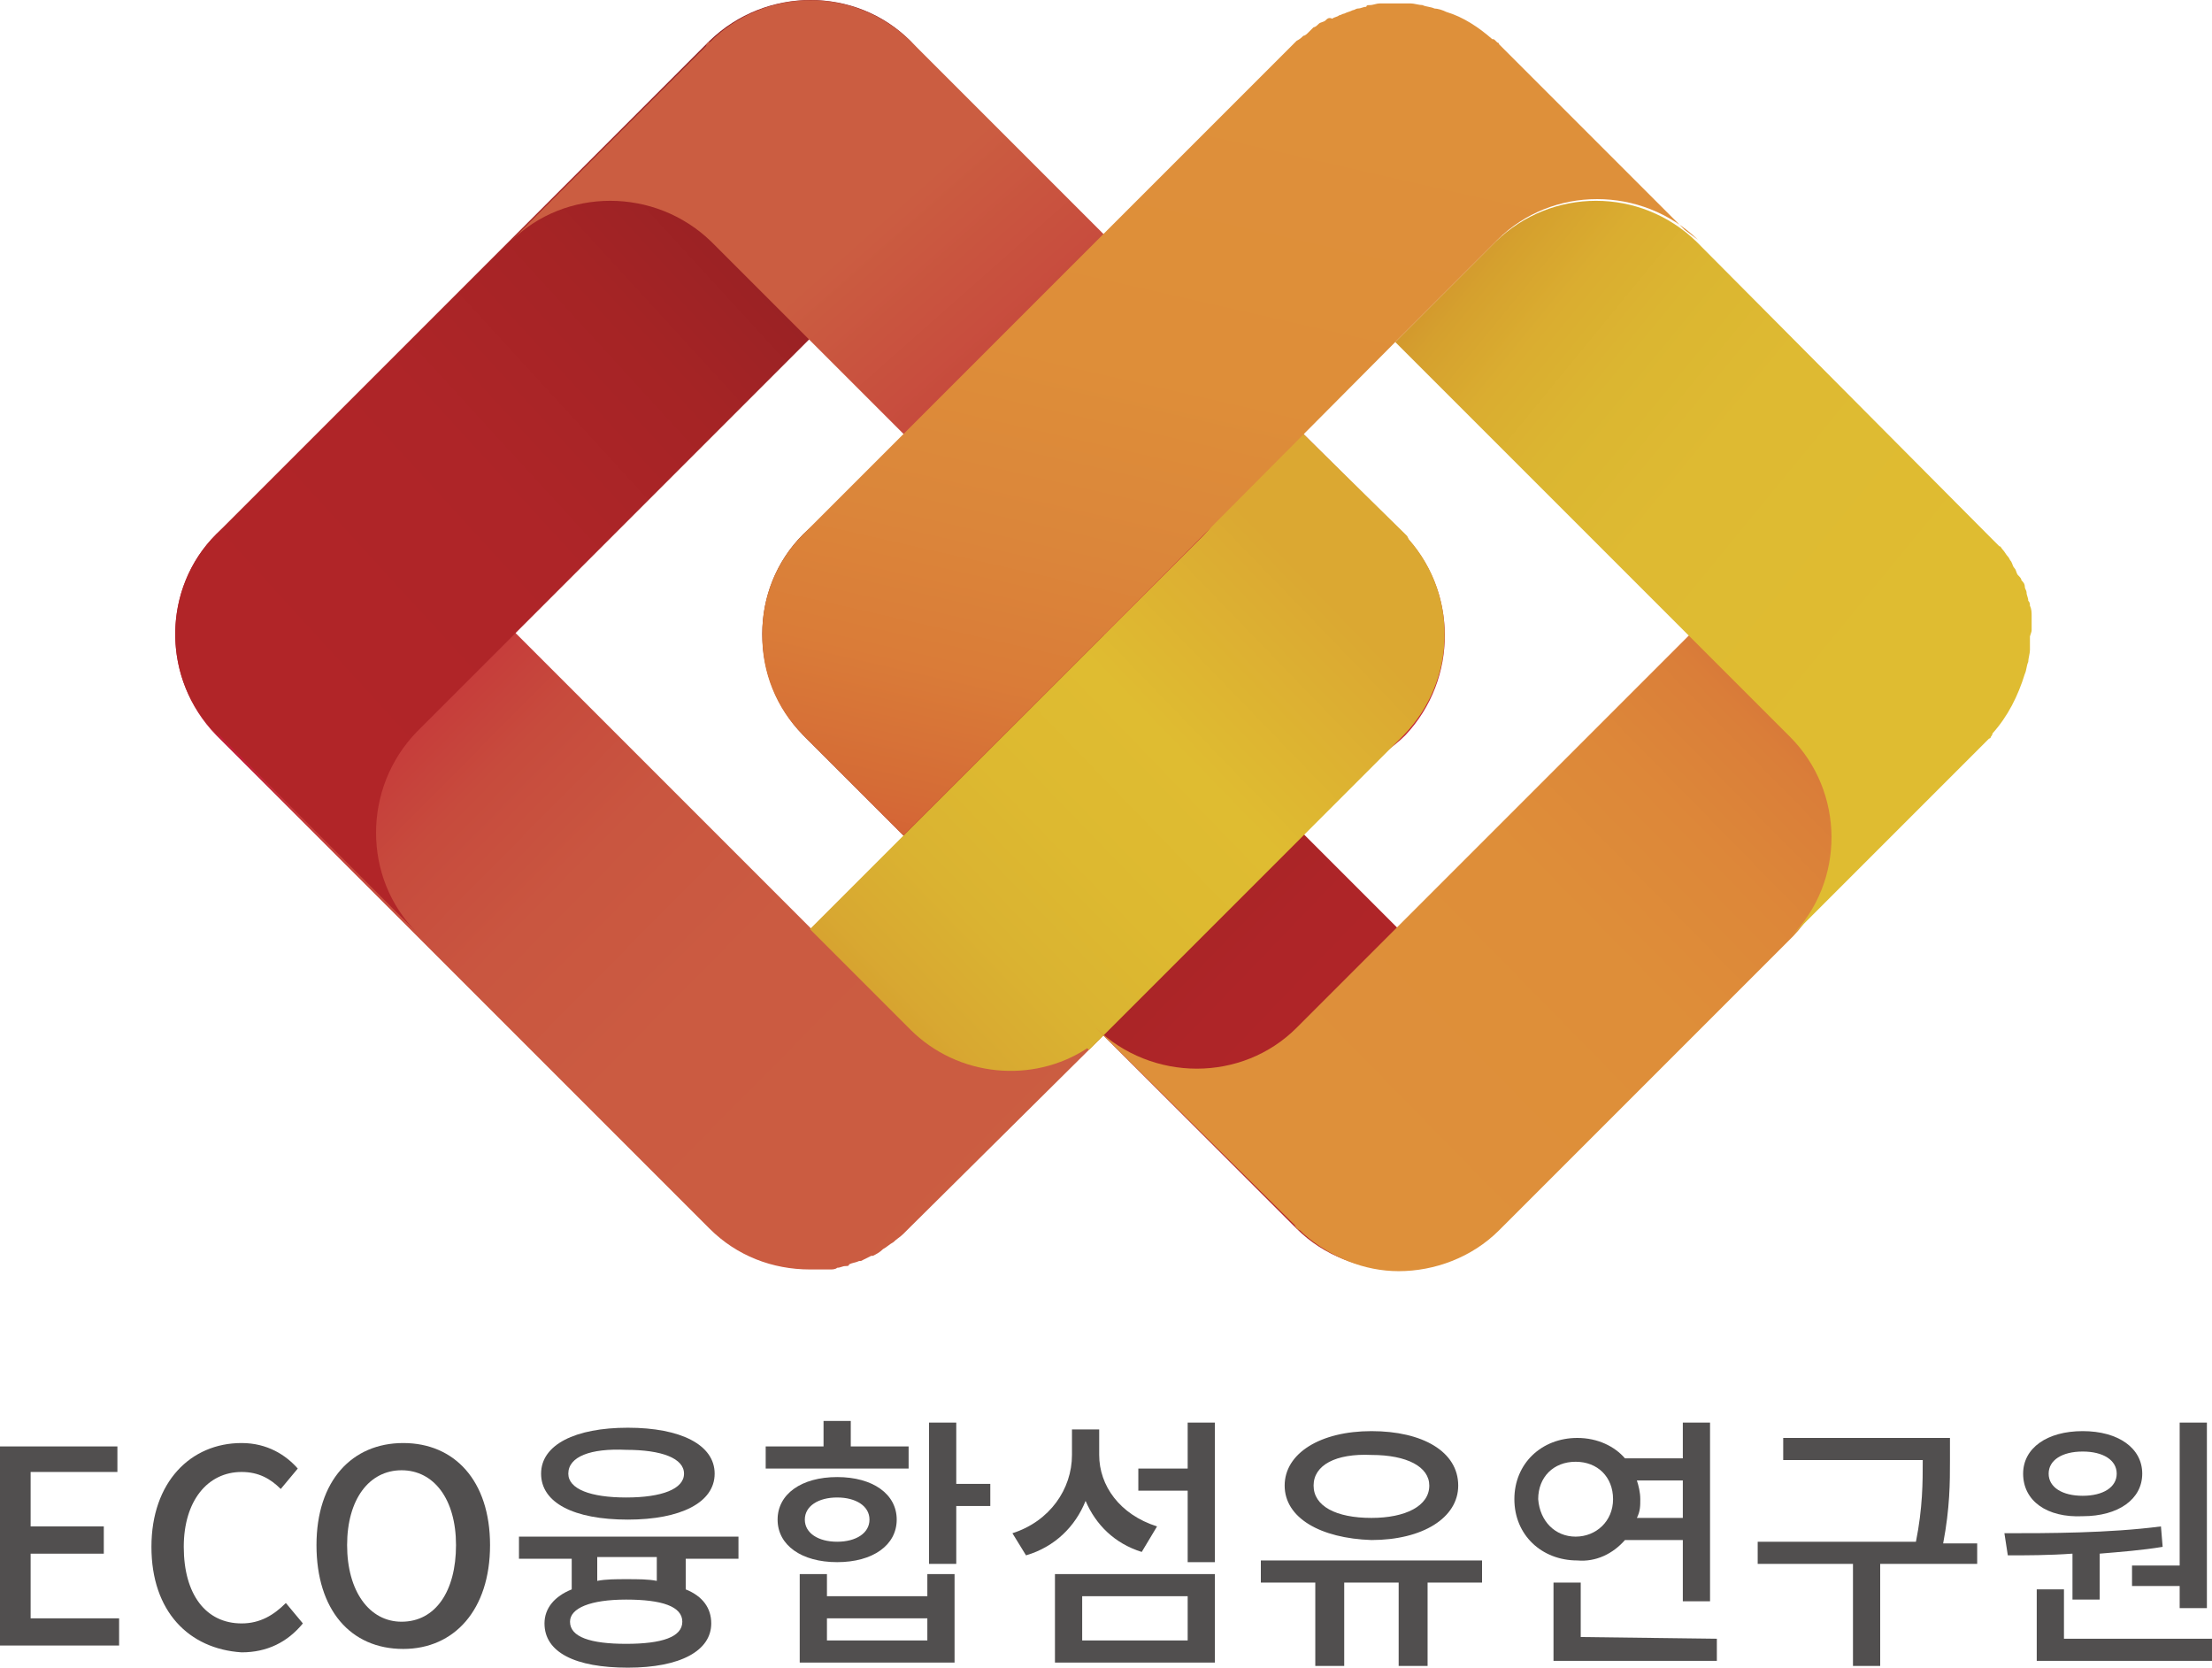
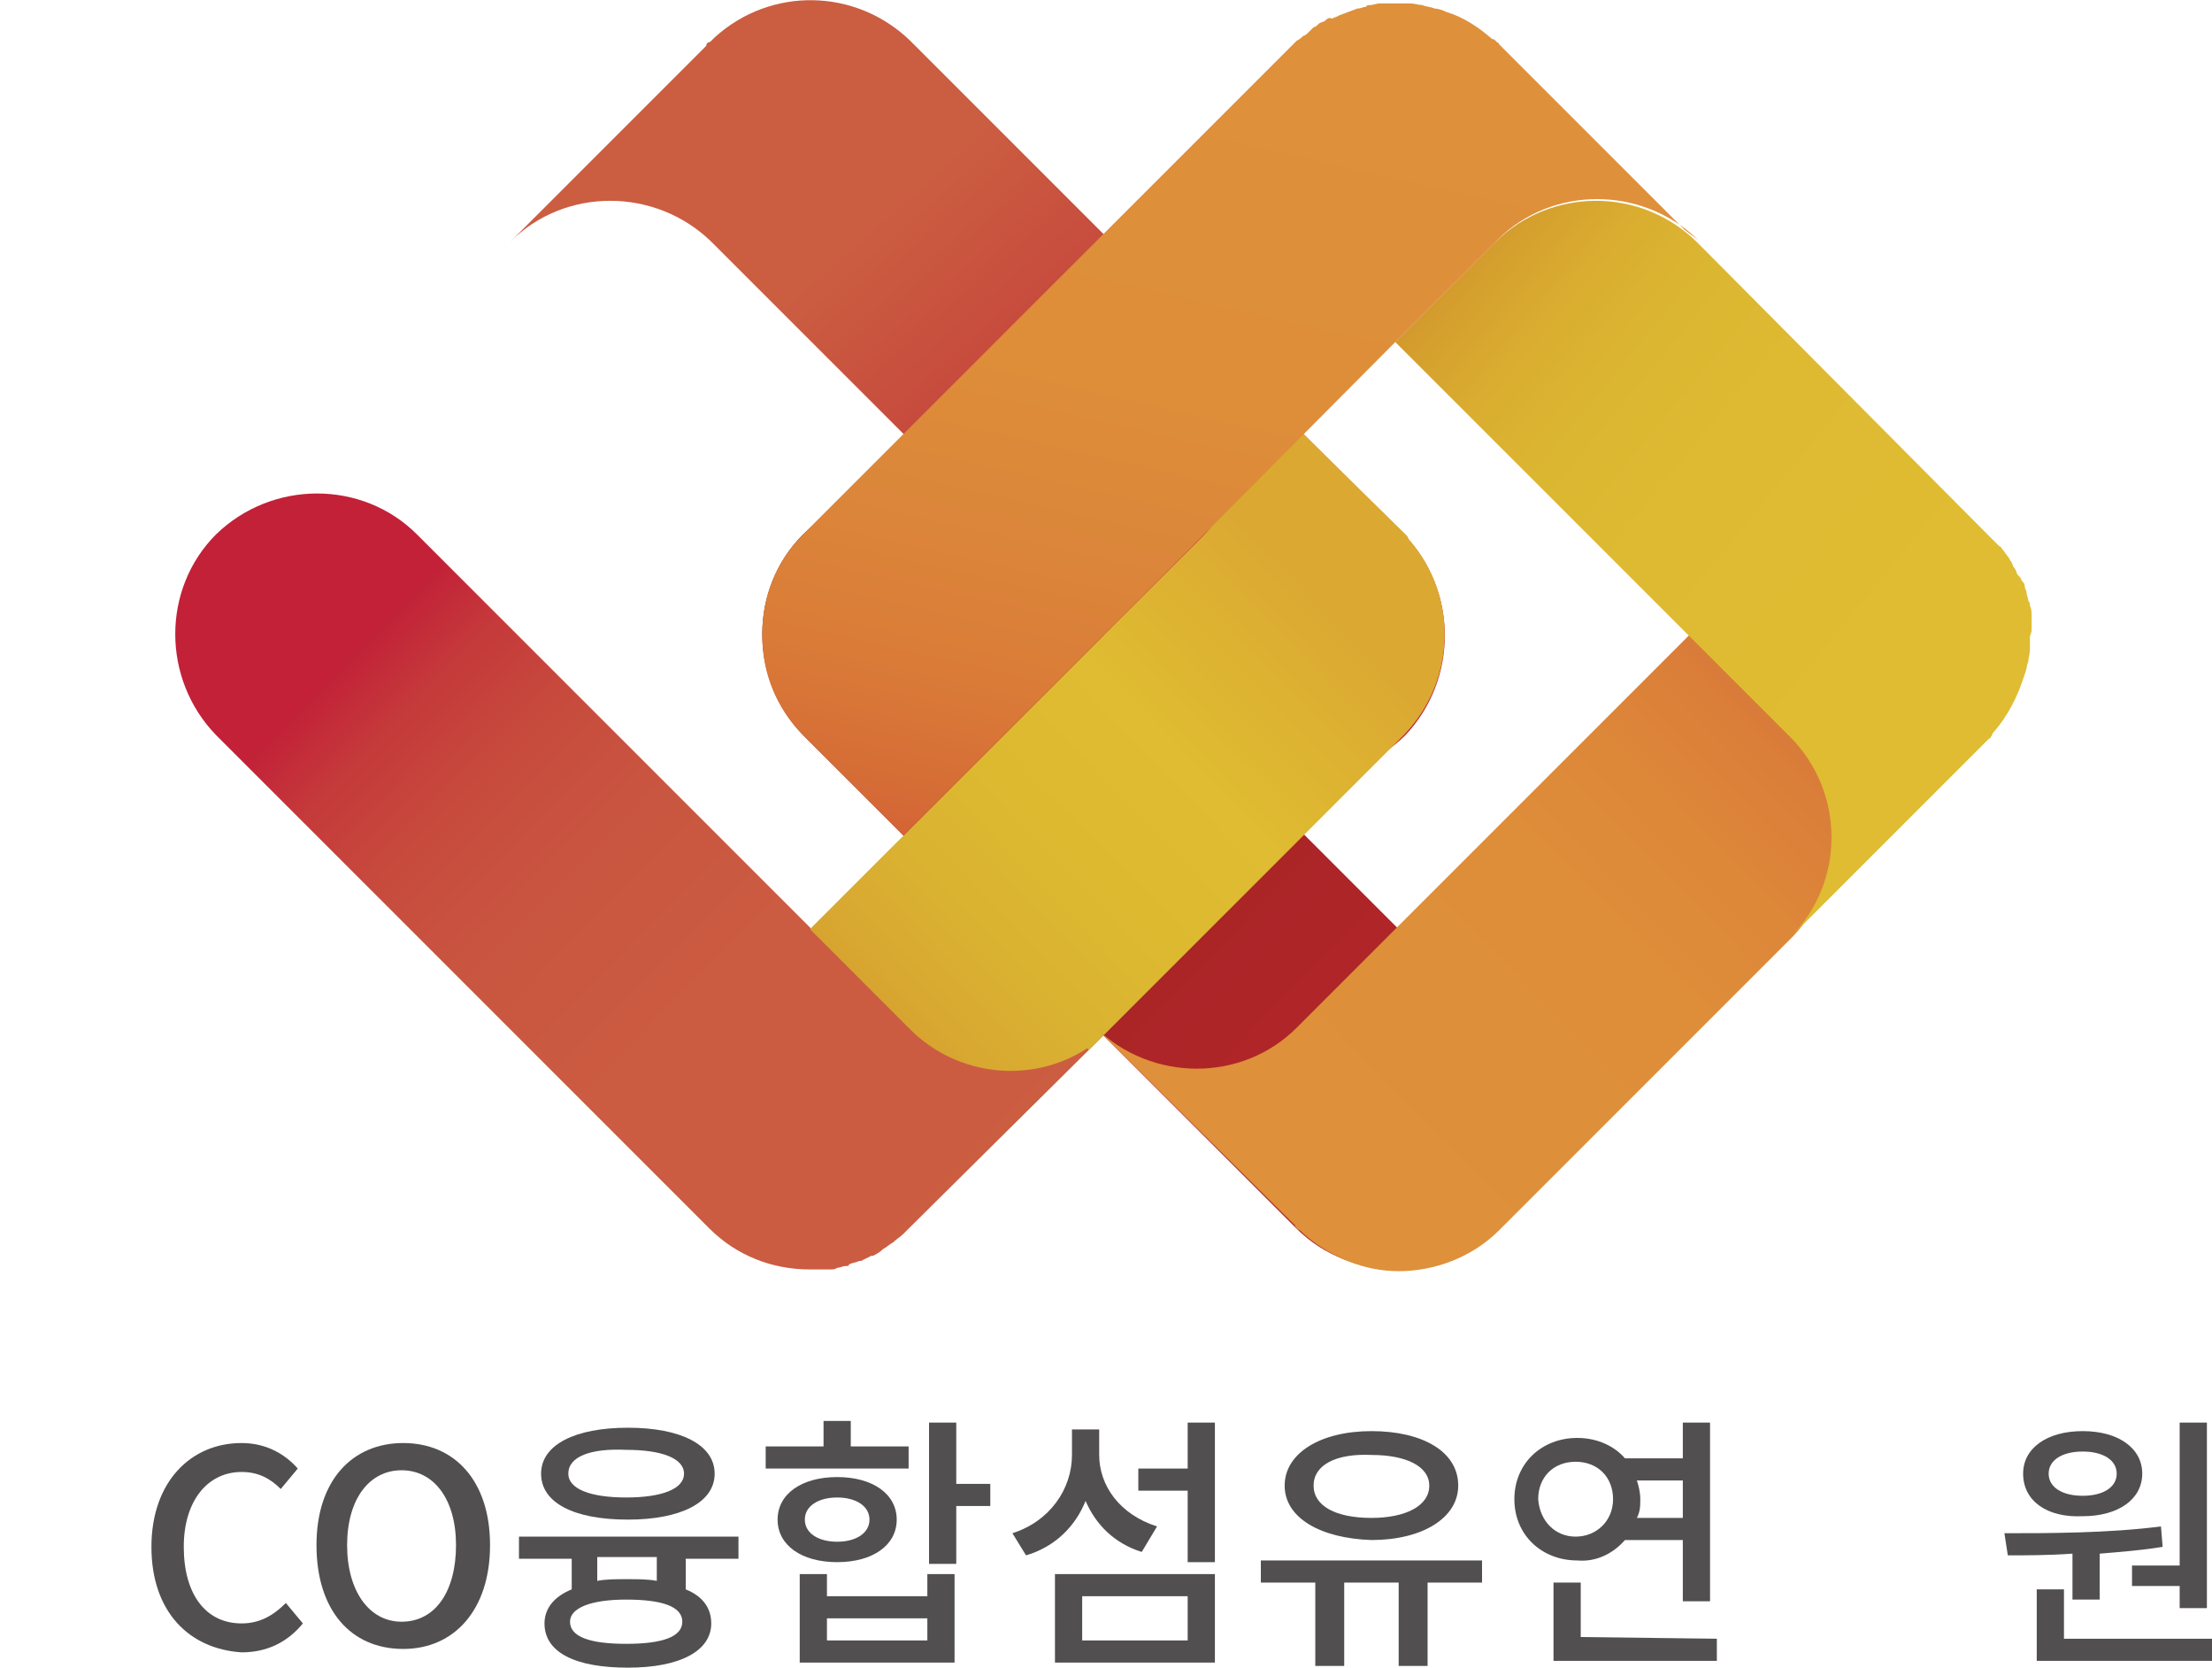
<svg xmlns="http://www.w3.org/2000/svg" version="1.1" id="레이어_1" x="0px" y="0px" viewBox="0 0 130 98" style="enable-background:new 0 0 130 98;" xml:space="preserve">
  <style type="text/css">
	.st0{fill:url(#SVGID_1_);}
	.st1{fill:url(#SVGID_2_);}
	.st2{fill:url(#SVGID_3_);}
	.st3{fill:url(#SVGID_4_);}
	.st4{fill:url(#SVGID_5_);}
	.st5{fill:url(#SVGID_6_);}
	.st6{fill:url(#SVGID_7_);}
	.st7{fill:url(#SVGID_8_);}
	.st8{fill:#514F4F;}
</style>
  <g>
    <linearGradient id="SVGID_1_" gradientUnits="userSpaceOnUse" x1="327.927" y1="1003.599" x2="290.518" y2="966.601" gradientTransform="matrix(1 0 0 1 -267.6 -930.509)">
      <stop offset="5.100000e-03" style="stop-color:#CB5D41" />
      <stop offset="0.452" style="stop-color:#CB5B41" />
      <stop offset="0.647" style="stop-color:#C95640" />
      <stop offset="0.793" style="stop-color:#C74B3D" />
      <stop offset="0.914" style="stop-color:#C5393A" />
      <stop offset="1" style="stop-color:#C22138" />
    </linearGradient>
    <path class="st0" d="M53.5,60.4l-5.9-5.9L24.5,31.4c-3.2-3.2-8.5-3.2-11.8,0c-3.2,3.2-3.2,8.5,0,11.8l29,29   c1.6,1.6,3.7,2.4,5.9,2.4c0.3,0,0.5,0,0.8,0c0.1,0,0.2,0,0.4,0c0.1,0,0.3,0,0.4-0.1c0.2,0,0.3-0.1,0.5-0.1c0.1,0,0.2,0,0.2-0.1   c0.2-0.1,0.4-0.1,0.6-0.2c0,0,0.1,0,0.1,0c0.2-0.1,0.4-0.2,0.6-0.3c0,0,0,0,0.1,0c0.2-0.1,0.4-0.2,0.6-0.4c0,0,0,0,0,0   c0.2-0.1,0.4-0.3,0.6-0.4l0,0c0.2-0.2,0.4-0.3,0.6-0.5c0.1-0.1,0.2-0.2,0.3-0.3c0,0,0.1-0.1,0.1-0.1L65,60.7l0.3-0.3   C62,63.7,56.7,63.7,53.5,60.4z" />
    <linearGradient id="SVGID_2_" gradientUnits="userSpaceOnUse" x1="286.5" y1="972.221" x2="318.567" y2="942.826" gradientTransform="matrix(1 0 0 1 -267.6 -930.509)">
      <stop offset="0" style="stop-color:#B12528" />
      <stop offset="0.377" style="stop-color:#AE2528" />
      <stop offset="0.657" style="stop-color:#A52425" />
      <stop offset="0.904" style="stop-color:#962124" />
      <stop offset="1" style="stop-color:#8E1F23" />
    </linearGradient>
-     <path class="st1" d="M53.5,2.4c-3.2-3.2-8.5-3.2-11.8,0l-29,29c-3.1,3.1-3.2,8.2-0.3,11.4h0l0.2,0.2c0,0,0.1,0.1,0.1,0.1   c0,0,0.1,0.1,0.2,0.1l11.6,11.6c-3.2-3.2-3.2-8.5,0-11.8l29-29C56.7,10.9,56.7,5.7,53.5,2.4z" />
    <linearGradient id="SVGID_3_" gradientUnits="userSpaceOnUse" x1="316.92" y1="945.499" x2="340.765" y2="972.427" gradientTransform="matrix(1 0 0 1 -267.6 -930.509)">
      <stop offset="0" style="stop-color:#CB5D41" />
      <stop offset="0.364" style="stop-color:#C6463C" />
      <stop offset="0.753" style="stop-color:#C32E39" />
      <stop offset="1" style="stop-color:#C22138" />
    </linearGradient>
    <path class="st2" d="M82.5,31.4l-29-29C50.3-0.7,45.3-0.8,42,2.2v0l-0.2,0.2c0,0-0.1,0.1-0.2,0.1c0,0-0.1,0.1-0.1,0.2L30,14.2   c3.2-3.2,8.5-3.2,11.8,0l29,29c1.6,1.6,3.8,2.4,5.9,2.4c2.1,0,4.3-0.8,5.9-2.4C85.7,39.9,85.7,34.7,82.5,31.4z" />
    <linearGradient id="SVGID_4_" gradientUnits="userSpaceOnUse" x1="349.765" y1="996.344" x2="320.936" y2="968.594" gradientTransform="matrix(1 0 0 1 -267.6 -930.509)">
      <stop offset="0" style="stop-color:#B12528" />
      <stop offset="0.296" style="stop-color:#AE2528" />
      <stop offset="0.516" style="stop-color:#A62526" />
      <stop offset="0.711" style="stop-color:#992124" />
      <stop offset="0.89" style="stop-color:#861B20" />
      <stop offset="1" style="stop-color:#77191D" />
    </linearGradient>
    <path class="st3" d="M82.1,74.6c2.1,0,4.3-0.8,5.9-2.4c3.2-3.2,3.2-8.5,0-11.8l-29-29c-3.2-3.2-8.5-3.2-11.8,0   c-3.2,3.2-3.2,8.5,0,11.8l29,29C77.8,73.8,80,74.6,82.1,74.6z" />
    <linearGradient id="SVGID_5_" gradientUnits="userSpaceOnUse" x1="343.284" y1="963.147" x2="311.423" y2="993.981" gradientTransform="matrix(1 0 0 1 -267.6 -930.509)">
      <stop offset="0" style="stop-color:#DBA832" />
      <stop offset="0.286" style="stop-color:#DFBC31" />
      <stop offset="0.476" style="stop-color:#DDB930" />
      <stop offset="0.627" style="stop-color:#DAB331" />
      <stop offset="0.763" style="stop-color:#D8A831" />
      <stop offset="0.89" style="stop-color:#D3972D" />
      <stop offset="1" style="stop-color:#CD822B" />
    </linearGradient>
    <path class="st4" d="M82.8,31.7L82.8,31.7l-0.1-0.2c0,0-0.1-0.1-0.1-0.1c0,0-0.1-0.1-0.1-0.1L70.7,19.7c3.2,3.2,3.2,8.5,0,11.8   L47.6,54.6l5.9,5.9c2.8,2.8,7.2,3.2,10.4,1.1l0.1,0.1l1.2-1.2c0,0,0,0,0,0l17.3-17.3C85.6,40,85.7,35,82.8,31.7z" />
    <linearGradient id="SVGID_6_" gradientUnits="userSpaceOnUse" x1="344.384" y1="996.289" x2="375.521" y2="965.768" gradientTransform="matrix(1 0 0 1 -267.6 -930.509)">
      <stop offset="0" style="stop-color:#DE903A" />
      <stop offset="0.451" style="stop-color:#DE8E39" />
      <stop offset="0.647" style="stop-color:#DD8739" />
      <stop offset="0.795" style="stop-color:#DA7E39" />
      <stop offset="0.917" style="stop-color:#D67037" />
      <stop offset="1" style="stop-color:#D46135" />
    </linearGradient>
    <path class="st5" d="M105.2,43.2l-5.9-5.9L76.2,60.4c-3.2,3.2-8.5,3.2-11.8,0L76.1,72c0,0.1,0.1,0.1,0.1,0.2c0.1,0,0.1,0.1,0.2,0.1   l0.2,0.2v0c1.6,1.4,3.6,2.2,5.6,2.2c2.1,0,4.3-0.8,5.9-2.4l17.3-17.3C108.5,51.7,108.5,46.4,105.2,43.2z" />
    <linearGradient id="SVGID_7_" gradientUnits="userSpaceOnUse" x1="377.812" y1="971.381" x2="346.972" y2="946.092" gradientTransform="matrix(1 0 0 1 -267.6 -930.509)">
      <stop offset="0" style="stop-color:#DFBC31" />
      <stop offset="0.41" style="stop-color:#DEBA32" />
      <stop offset="0.59" style="stop-color:#DBB631" />
      <stop offset="0.724" style="stop-color:#DAAD30" />
      <stop offset="0.836" style="stop-color:#D5A02E" />
      <stop offset="0.933" style="stop-color:#D08F2C" />
      <stop offset="1" style="stop-color:#CD7F2B" />
    </linearGradient>
    <path class="st6" d="M119.4,37c0-0.2,0-0.4,0-0.6c0-0.1,0-0.1,0-0.2c0-0.2,0-0.4-0.1-0.6c0-0.1,0-0.2-0.1-0.3   c0-0.2-0.1-0.3-0.1-0.5c0-0.1-0.1-0.2-0.1-0.3c0-0.2-0.1-0.3-0.2-0.4c0-0.1-0.1-0.2-0.2-0.3c-0.1-0.1-0.1-0.3-0.2-0.4   c-0.1-0.1-0.1-0.2-0.2-0.4c-0.1-0.1-0.1-0.2-0.2-0.3c-0.1-0.1-0.2-0.3-0.3-0.4c-0.1-0.1-0.1-0.2-0.2-0.2c-0.2-0.2-0.4-0.4-0.6-0.6   L99.7,14.2c-3.3-3.2-8.5-3.2-11.8,0l-5.9,5.9l17.3,17.3l5.9,5.9c3.2,3.2,3.3,8.5,0,11.8l0.2-0.2l11.4-11.4c0,0,0.1-0.1,0.1-0.1   c0.1,0,0.1-0.1,0.1-0.1l0,0c0,0,0.1-0.1,0.1-0.2l0,0c0.9-1,1.5-2.2,1.9-3.5c0,0,0,0,0,0c0.1-0.2,0.1-0.5,0.2-0.7c0,0,0,0,0,0   c0-0.2,0.1-0.5,0.1-0.7c0,0,0-0.1,0-0.1c0-0.2,0-0.4,0-0.7C119.4,37.1,119.4,37.1,119.4,37z" />
    <linearGradient id="SVGID_8_" gradientUnits="userSpaceOnUse" x1="344.613" y1="934.941" x2="333.514" y2="983.656" gradientTransform="matrix(1 0 0 1 -267.6 -930.509)">
      <stop offset="0" style="stop-color:#DE903A" />
      <stop offset="0.384" style="stop-color:#DE8E39" />
      <stop offset="0.6" style="stop-color:#DB863A" />
      <stop offset="0.774" style="stop-color:#DA7C38" />
      <stop offset="0.925" style="stop-color:#D56C36" />
      <stop offset="1" style="stop-color:#D46135" />
    </linearGradient>
    <path class="st7" d="M99,13.5L88.1,2.6c0-0.1-0.1-0.1-0.1-0.1c0,0-0.1-0.1-0.1-0.1v0c-0.1-0.1-0.1-0.1-0.2-0.1   c-0.8-0.7-1.7-1.3-2.7-1.6l0,0c-0.2-0.1-0.5-0.2-0.7-0.2c0,0,0,0,0,0c-0.2-0.1-0.5-0.1-0.7-0.2c0,0,0,0,0,0c-0.2,0-0.5-0.1-0.7-0.1   c0,0-0.1,0-0.1,0c-0.2,0-0.5,0-0.7,0c-0.1,0-0.1,0-0.2,0c-0.2,0-0.4,0-0.6,0c-0.1,0-0.1,0-0.2,0c-0.2,0-0.4,0.1-0.6,0.1   c-0.1,0-0.2,0-0.2,0.1c-0.2,0-0.3,0.1-0.5,0.1c-0.1,0-0.2,0.1-0.3,0.1c-0.2,0.1-0.3,0.1-0.5,0.2c-0.1,0-0.2,0.1-0.3,0.1   c-0.1,0.1-0.3,0.1-0.4,0.2C78.1,1,78,1.1,77.9,1.2c-0.1,0.1-0.3,0.1-0.4,0.2c-0.1,0.1-0.2,0.2-0.3,0.2c-0.1,0.1-0.2,0.2-0.3,0.3   c-0.1,0.1-0.2,0.2-0.3,0.2c-0.1,0.1-0.2,0.2-0.4,0.3l0,0l-29,29c0,0,0,0,0,0c-1.6,1.6-2.4,3.7-2.4,5.8c0,0,0,0.1,0,0.1   c0,0,0,0.1,0,0.1c0,2.1,0.8,4.2,2.4,5.8l0,0l0,0l5.9,5.9l0,0l11.8-11.8v0l17.2-17.3l5.9-5.9c3.2-3.2,8.5-3.2,11.8,0L99,13.5z" />
  </g>
  <g>
-     <path class="st8" d="M0,85h6.9v1.5H1.8v3.2h4.3v1.6H1.8v3.8h5.2v1.6H0V85z" />
    <path class="st8" d="M8.9,90.9c0-3.8,2.3-6.1,5.3-6.1c1.5,0,2.6,0.7,3.3,1.5l-1,1.2c-0.6-0.6-1.3-1-2.3-1c-2,0-3.4,1.7-3.4,4.4   c0,2.8,1.3,4.5,3.4,4.5c1.1,0,1.9-0.5,2.6-1.2l1,1.2c-0.9,1.1-2.1,1.7-3.6,1.7C11.1,96.9,8.9,94.7,8.9,90.9z" />
    <path class="st8" d="M18.6,90.8c0-3.8,2.1-6,5.1-6c3,0,5.1,2.2,5.1,6c0,3.8-2.1,6.1-5.1,6.1C20.6,96.9,18.6,94.6,18.6,90.8z    M26.8,90.8c0-2.7-1.3-4.4-3.2-4.4c-1.9,0-3.2,1.7-3.2,4.4c0,2.7,1.3,4.5,3.2,4.5C25.6,95.3,26.8,93.5,26.8,90.8z" />
    <path class="st8" d="M40.3,91.5v1.9c1,0.4,1.5,1.1,1.5,2c0,1.6-1.8,2.6-4.9,2.6c-3.1,0-4.9-0.9-4.9-2.6c0-0.9,0.6-1.6,1.6-2v-1.8   h-3.1v-1.3h12.9v1.3H40.3z M31.8,86.6c0-1.7,2-2.7,5.1-2.7c3.1,0,5.1,1,5.1,2.7c0,1.7-2,2.7-5.1,2.7C33.7,89.3,31.8,88.3,31.8,86.6   z M33.4,86.6c0,0.9,1.3,1.4,3.4,1.4c2.1,0,3.4-0.5,3.4-1.4c0-0.9-1.3-1.4-3.4-1.4C34.7,85.1,33.4,85.6,33.4,86.6z M40.1,95.3   c0-0.9-1.2-1.3-3.3-1.3c-2.1,0-3.3,0.5-3.3,1.3c0,0.9,1.2,1.3,3.3,1.3C38.9,96.6,40.1,96.2,40.1,95.3z M38.6,91.5h-3.5v1.4   c0.5-0.1,1.1-0.1,1.7-0.1c0.7,0,1.3,0,1.8,0.1L38.6,91.5L38.6,91.5z" />
    <path class="st8" d="M53.4,86.3H45V85h3.4v-1.5H50V85h3.4V86.3L53.4,86.3z M49.2,91.8c-2.1,0-3.5-1-3.5-2.5c0-1.5,1.4-2.5,3.5-2.5   c2.1,0,3.5,1,3.5,2.5C52.7,90.8,51.3,91.8,49.2,91.8z M54.5,92.5h1.6v5.2H47v-5.2h1.6v1.3h5.9L54.5,92.5L54.5,92.5z M49.2,90.6   c1.1,0,1.9-0.5,1.9-1.3c0-0.8-0.8-1.3-1.9-1.3c-1.1,0-1.9,0.5-1.9,1.3C47.3,90.1,48.1,90.6,49.2,90.6z M54.5,95.1h-5.9v1.3h5.9   V95.1z M58.2,88.5h-2v3.4h-1.6v-8.3h1.6v3.6h2V88.5z" />
    <path class="st8" d="M67.1,91.2c-1.6-0.5-2.7-1.6-3.3-3c-0.6,1.5-1.8,2.7-3.5,3.2l-0.8-1.3c2.2-0.7,3.5-2.6,3.5-4.6v-1.5h1.6v1.5   c0,1.8,1.2,3.5,3.4,4.2L67.1,91.2z M62,92.5h9.4v5.2H62V92.5z M63.6,96.4h6.2v-2.6h-6.2V96.4z M71.4,83.6v8.2h-1.6v-4.2h-2.9v-1.3   h2.9v-2.7H71.4z" />
    <path class="st8" d="M87.1,93h-3.2v4.9h-1.7V93H79v4.9h-1.7V93h-3.2v-1.3h13L87.1,93z M75.5,87.3c0-1.9,2.1-3.2,5.1-3.2   c3,0,5.1,1.2,5.1,3.2c0,1.9-2.1,3.2-5.1,3.2C77.6,90.4,75.5,89.2,75.5,87.3z M77.2,87.3c0,1.2,1.3,1.9,3.4,1.9c2,0,3.4-0.7,3.4-1.9   c0-1.1-1.3-1.8-3.4-1.8C78.5,85.4,77.2,86.1,77.2,87.3z" />
    <path class="st8" d="M95.5,90.5c-0.7,0.8-1.7,1.3-2.8,1.2c-2.1,0-3.7-1.5-3.7-3.6c0-2.1,1.6-3.6,3.7-3.6c1.2,0,2.2,0.5,2.8,1.2h3.4   v-2.1h1.6v10.5h-1.6v-3.6L95.5,90.5L95.5,90.5z M92.6,90.3c1.2,0,2.2-0.9,2.2-2.2c0-1.3-0.9-2.2-2.2-2.2c-1.3,0-2.2,0.9-2.2,2.2   C90.5,89.4,91.4,90.3,92.6,90.3z M100.9,96.3v1.3h-9.6v-4.6h1.6v3.2L100.9,96.3L100.9,96.3z M96.2,87c0.1,0.3,0.2,0.7,0.2,1.1   c0,0.4,0,0.7-0.2,1.1h2.7V87L96.2,87L96.2,87z" />
-     <path class="st8" d="M116.2,91.9h-5.7v6h-1.6v-6h-5.6v-1.3h9.3c0.4-2,0.4-3.5,0.4-4.8h-8.2v-1.3h9.8v1.3c0,1.3,0,2.8-0.4,4.9h2   L116.2,91.9L116.2,91.9z" />
    <path class="st8" d="M121.8,91.3c-1.4,0.1-2.7,0.1-3.8,0.1l-0.2-1.3c2.6,0,6.1,0,9.2-0.4l0.1,1.2c-1.2,0.2-2.5,0.3-3.7,0.4V94h-1.6   V91.3L121.8,91.3z M118.9,86.6c0-1.5,1.4-2.5,3.5-2.5c2.1,0,3.5,1,3.5,2.5c0,1.5-1.4,2.5-3.5,2.5C120.3,89.2,118.9,88.2,118.9,86.6   z M130,96.3v1.3h-10.3v-4.2h1.6v2.9L130,96.3L130,96.3z M120.4,86.6c0,0.8,0.8,1.3,2,1.3c1.2,0,2-0.5,2-1.3c0-0.8-0.8-1.3-2-1.3   C121.2,85.3,120.4,85.8,120.4,86.6z M128.1,92v-8.4h1.6v10.9h-1.6v-1.3h-2.8V92L128.1,92L128.1,92z" />
  </g>
</svg>